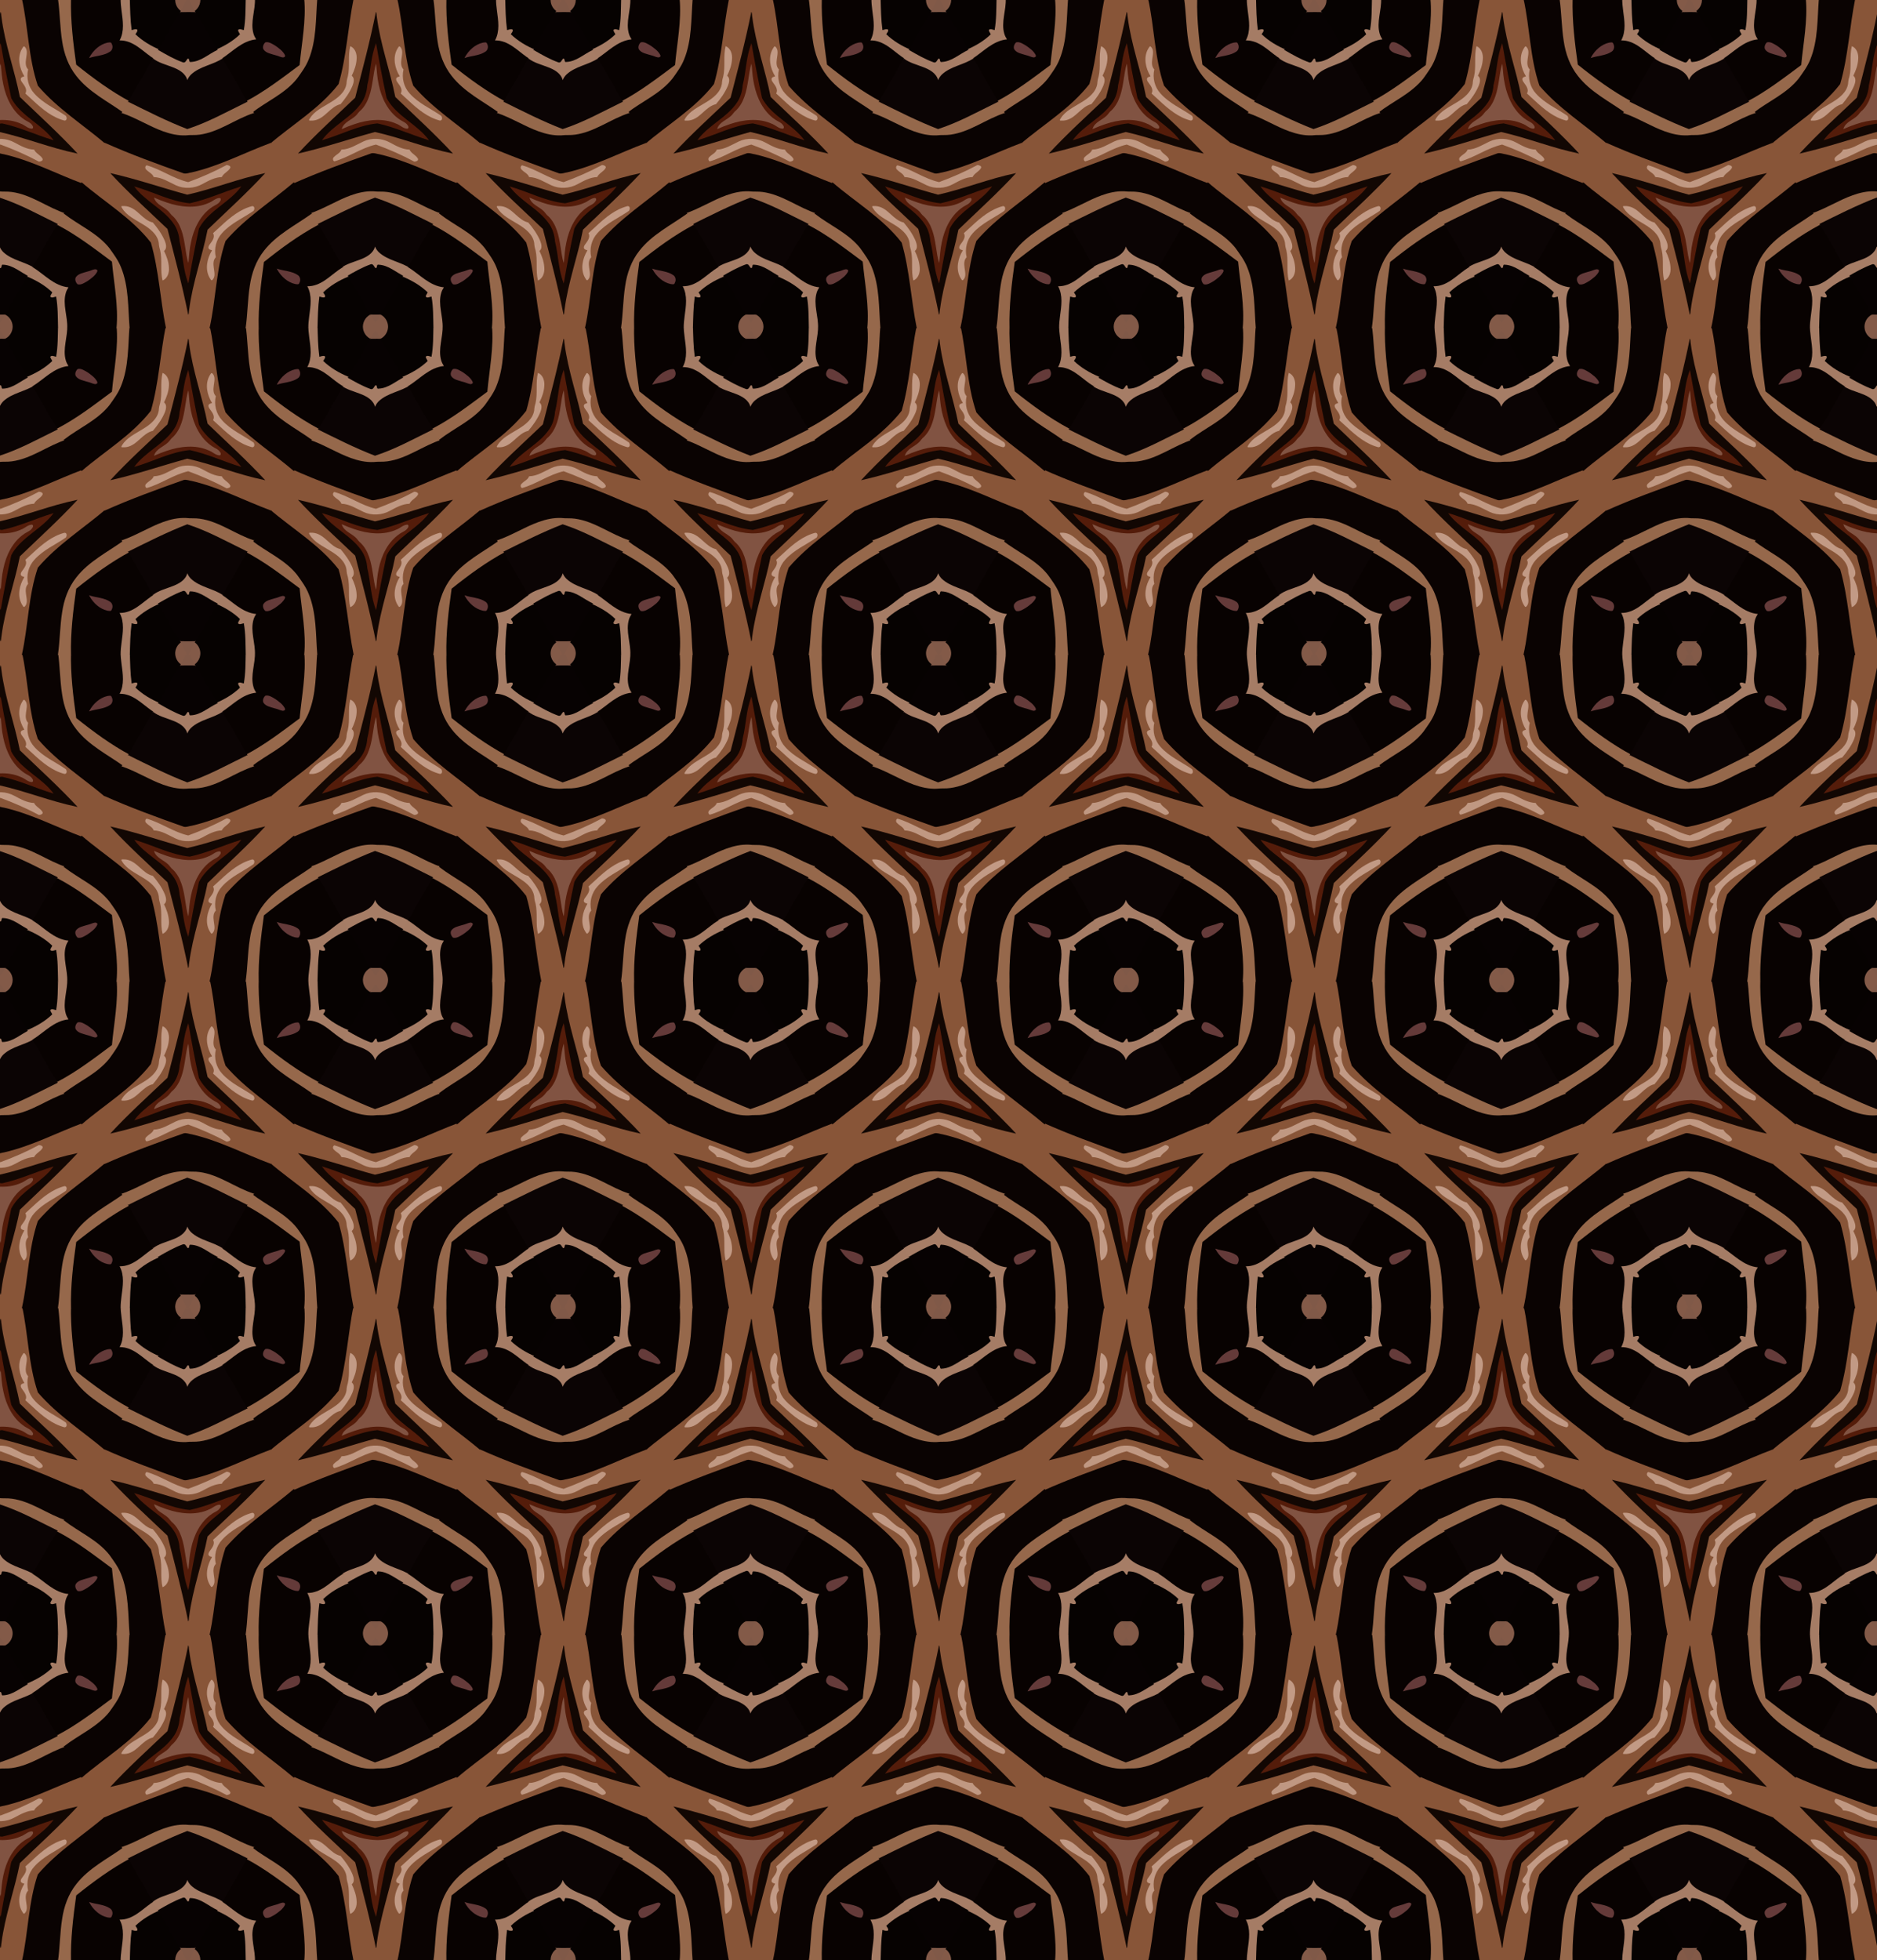
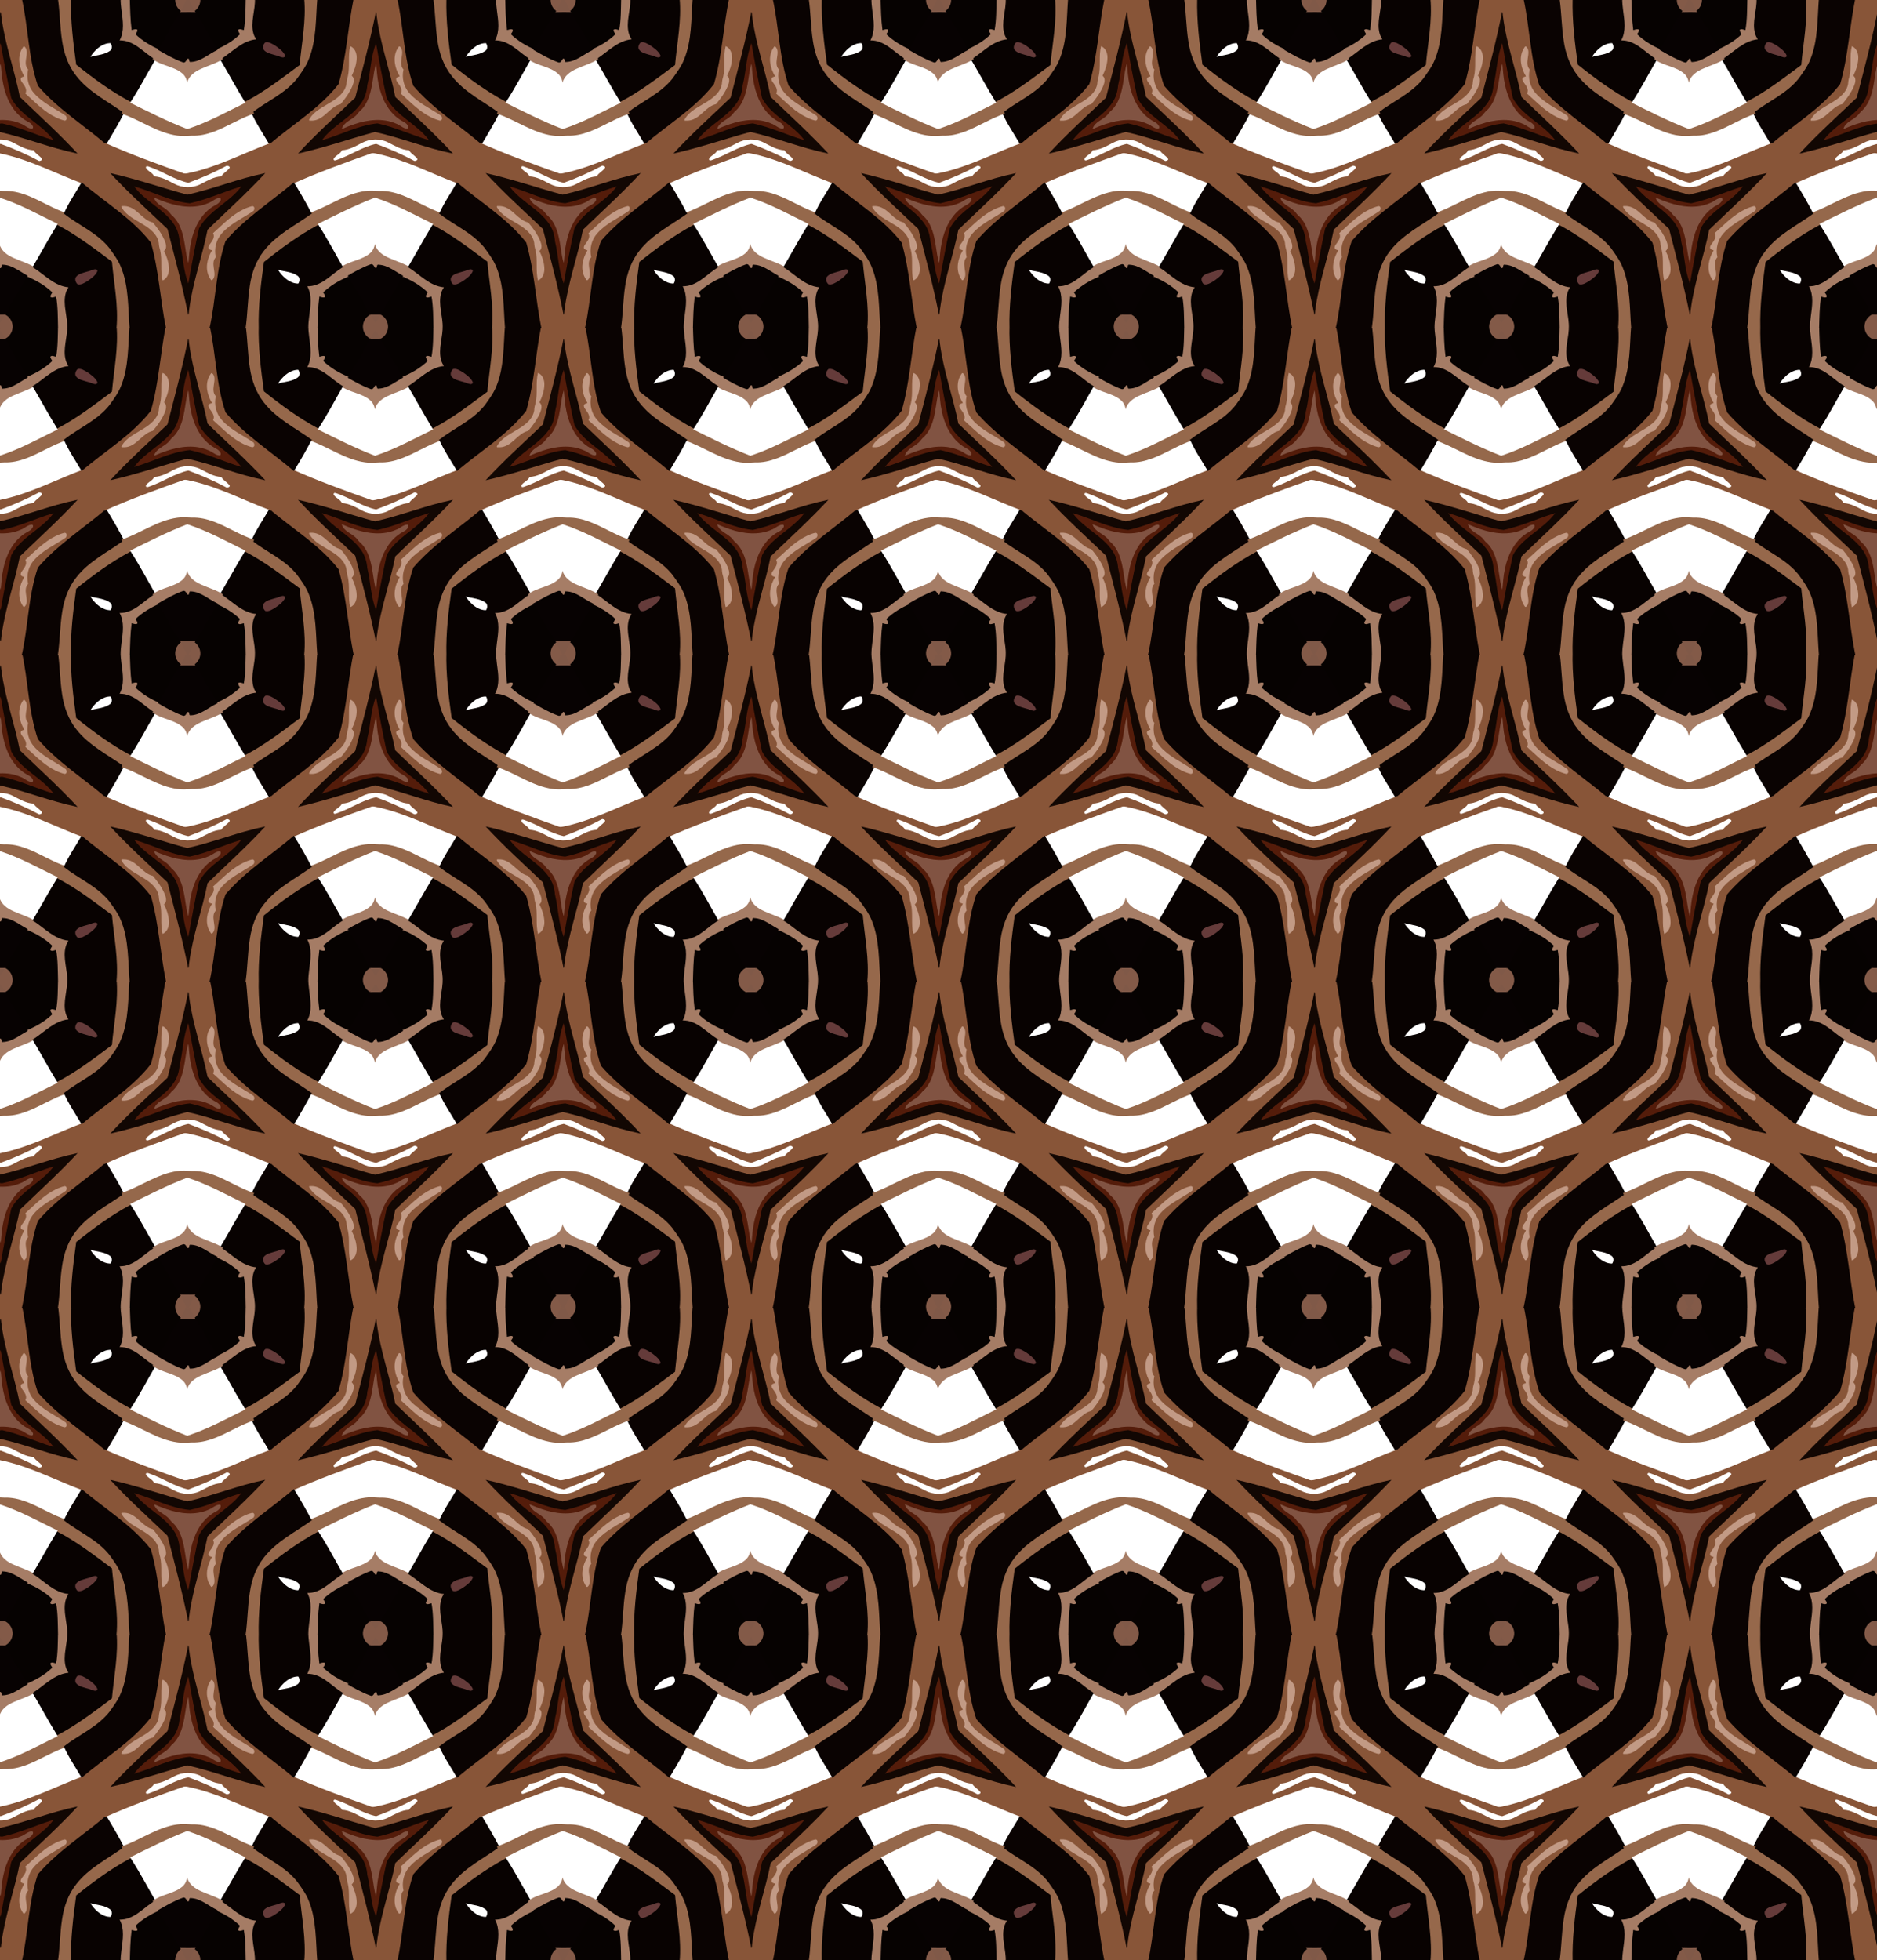
<svg xmlns="http://www.w3.org/2000/svg" xmlns:ns1="http://www.inkscape.org/namespaces/inkscape" xmlns:ns2="http://sodipodi.sourceforge.net/DTD/sodipodi-0.dtd" xmlns:xlink="http://www.w3.org/1999/xlink" width="800pt" height="835.224pt" viewBox="0 0 800 835.224" version="1.1" id="svg5421" ns1:version="0.91 r13725" ns2:docname="BackgroundPattern157Colour6.svg">
  <ns2:namedview pagecolor="#ffffff" bordercolor="#666666" borderopacity="1" objecttolerance="10" gridtolerance="10" guidetolerance="10" ns1:pageopacity="0" ns1:pageshadow="2" ns1:window-width="1600" ns1:window-height="837" id="namedview5477" showgrid="false" fit-margin-top="0" fit-margin-left="0" fit-margin-right="0" fit-margin-bottom="0" ns1:zoom="0.64174401" ns1:cx="500" ns1:cy="522.015" ns1:window-x="-8" ns1:window-y="-8" ns1:window-maximized="1" ns1:current-layer="svg5421" />
  <defs id="defs5479">
    <clipPath id="clipPath6618" clipPathUnits="userSpaceOnUse">
      <rect y="-696.02" x="80" height="835.224" width="800" id="rect6620" style="opacity:0.466;fill:#00ffff;fill-opacity:1;stroke:none;stroke-width:3.2;stroke-miterlimit:4;stroke-dasharray:none;stroke-opacity:1" />
    </clipPath>
  </defs>
  <g transform="translate(-80,696.02)" clip-path="url(#clipPath6618)" id="g6523">
    <g id="g6086" transform="matrix(0.582,0,0,0.582,-0.576,-0.539)">
      <path ns1:connector-curvature="0" id="path5423" d="m 137.836,-0.111 c -1.728,3.482 -3.434,6.973 -5.131,10.471 3.859,-0.108 7.721,-0.124 11.58,-0.021 C 142.562,6.805 140.835,3.275 139.096,-0.25 c -0.374,0.093 -1.037,-0.186 -1.26,0.139 z" style="opacity:1;fill:#805948" />
      <path ns1:connector-curvature="0" id="path5425" d="m 135.801,9.791 c -1.21,0.228 -2.975,-0.562 -3.457,0.997 -5.863,8.685 -10.618,18.043 -15.843,27.114 6.073,3.46 12.162,7.115 18.83,9.285 1.777,0.157 2.536,-1.794 3.418,-2.918 0.708,0.833 0.03,2.887 1.582,2.531 7.123,-0.011 12.716,-5.076 18.725,-8.18 1.645,-0.377 1.489,-1.283 0.481,-2.481 -4.961,-8.893 -9.879,-17.821 -15.518,-26.308 -2.739,-0.068 -5.478,-0.082 -8.217,-0.041 z" style="opacity:1;fill:#070202" />
      <path ns1:connector-curvature="0" id="path5427" d="m 160.061,37.564 c -6.386,2.964 -11.96,8.45 -19.307,8.731 -1.679,0.461 -0.68,-2.241 -2.041,-2.546 -1.318,0.729 -1.566,3.28 -3.547,2.912 -6.483,-2.303 -12.474,-5.759 -18.412,-9.189 -1.352,2.21 -2.692,4.426 -4.014,6.654 6.729,5.26 16.259,5.212 22.48,11.227 1.605,1.63 2.506,3.856 2.846,6.123 1.177,-5.191 5.987,-8.353 10.573,-10.319 5.182,-2.366 10.814,-3.873 15.63,-7.015 -1.328,-2.23 -2.662,-4.456 -4.004,-6.678 l -0.205,0.1 z" style="opacity:1;fill:#a67d66" />
-       <path ns1:connector-curvature="0" id="path5429" d="m 112.854,43.936 c -6.119,10.623 -12.201,21.268 -18.303,31.9 14.375,7.056 28.672,14.484 43.658,20.092 15.479,-4.978 29.688,-13.026 44.26,-20.1 -6.193,-10.681 -12.285,-21.42 -18.451,-32.117 -7.221,4.772 -16.548,5.708 -23.021,11.697 -1.223,1.179 -2.211,2.613 -2.828,4.199 -1.306,-5.178 -6.476,-7.904 -11.105,-9.608 -4.766,-1.884 -9.958,-3.089 -14.068,-6.308 l -0.125,0.217 -0.016,0.028 z" style="opacity:1;fill:#0b0404" />
      <path ns1:connector-curvature="0" id="path5431" d="M 182.01,75.496 C 167.572,82.515 153.468,90.482 138.137,95.424 123.28,89.705 109.075,82.449 94.807,75.404 c -1.752,2.842 -3.454,5.718 -4.963,8.697 13.966,4.624 26.19,14.111 41.013,16.14 3.539,0.579 7.126,0.206 10.666,0.059 11.028,0.399 21.134,-4.877 30.703,-9.693 4.861,-2.431 9.751,-4.841 14.943,-6.504 -1.559,-2.955 -3.211,-5.86 -4.955,-8.709 l -0.205,0.102 z" style="opacity:1;fill:#95684b" />
-       <path ns1:connector-curvature="0" id="path5433" d="m 89.982,83.838 c -4.144,7.384 -8.913,14.418 -12.674,22.016 19.253,8.583 39.096,15.826 58.973,22.773 18.355,-3.072 35.229,-11.327 52.319,-18.299 3.669,-1.519 7.355,-3.001 11.073,-4.395 -3.997,-7.567 -8.233,-15.005 -12.754,-22.273 -13.616,4.375 -25.319,13.882 -39.732,15.862 -3.326,0.51 -6.721,0.078 -10.044,0.518 -11.465,0.47 -22.02,-4.928 -32.026,-9.856 -4.903,-2.411 -9.838,-4.801 -15.033,-6.528 l -0.102,0.182 z" style="opacity:1;fill:#0a0302" />
+       <path ns1:connector-curvature="0" id="path5433" d="m 89.982,83.838 l -0.102,0.182 z" style="opacity:1;fill:#0a0302" />
      <path ns1:connector-curvature="0" id="path5435" d="m 77.434,105.605 c -5.553,9.792 -11.676,19.261 -16.918,29.225 16.467,14.2 35.641,25.523 49.454,42.61 1.872,1.941 1.824,4.856 2.647,7.295 4.484,18.591 5.636,37.777 9.419,56.515 10.972,0 21.944,0 32.916,0 4.718,-21.08 4.674,-43.105 11.672,-63.684 14.377,-16.708 33.192,-28.566 49.854,-42.746 -5.296,-9.994 -11.356,-19.555 -17.047,-29.328 -19.314,7.181 -37.777,17.006 -57.952,21.633 -1.952,0.24 -3.998,1.235 -5.919,0.747 -19.552,-6.91 -39.068,-13.997 -58.014,-22.462 l -0.111,0.195 z m 90.154,16.725 c 0.885,0.093 2.255,0.832 1.314,1.836 -1.685,2.209 -4.495,3.413 -5.822,5.926 -5.6,0.2 -10.424,3.274 -15.274,5.714 -6.027,3.026 -13.4,2.804 -19.32,-0.377 -4.583,-2.378 -9.26,-5.081 -14.559,-5.331 -1.14,-2.841 -4.721,-3.639 -6.068,-6.295 -0.215,-1.602 1.454,-1.228 2.381,-0.764 9.813,3.262 18.526,9.567 28.715,11.725 9.653,-3.538 19.105,-7.647 28.154,-12.531 l 0.245,0.05 0.234,0.048 z m 24.424,8.082 c -12.638,13.362 -26.351,25.696 -39.477,38.529 -3.991,20.212 -11.369,39.718 -13.707,60.268 -4.06,-20.514 -9.527,-40.75 -14.797,-60.961 -13.75,-13.093 -27.862,-25.837 -40.826,-39.727 18.559,4.239 36.585,10.518 54.949,15.453 18.828,-4.177 36.811,-11.514 55.674,-15.506 -0.605,0.648 -1.211,1.296 -1.816,1.943 z m -100.504,21.875 c 5.439,-0.176 9.501,3.973 13.229,7.33 2.315,2.063 4.924,3.986 8.003,4.684 3.703,4.676 7.53,9.563 9.164,15.387 0.466,1.71 0.302,3.957 -1.516,4.805 2.605,4.965 4.617,10.718 3.47,16.367 -0.448,1.959 -1.675,3.782 -3.488,4.711 -1.747,-7.928 0.437,-16.437 -2.391,-24.232 0.173,-5.569 -3.313,-10.506 -7.699,-13.62 -5.909,-4.585 -13.433,-7.153 -18.307,-12.968 -0.502,-0.711 -1.387,-1.749 -1.395,-2.418 0.309,-0.025 0.618,-0.04 0.928,-0.045 z m 94.289,0.045 c 1.728,0.228 0.917,2.927 -0.409,3.251 -8.094,5.374 -17.529,9.443 -23.52,17.409 -3.456,4.541 -4.578,10.584 -3.366,16.121 -2.74,3.019 -1.43,7.405 -1.043,10.993 0.241,1.902 0.249,4.253 -1.449,5.521 -4.069,-5.092 -3.531,-12.303 -0.982,-17.929 0.585,-1.354 1.306,-2.645 2.094,-3.891 -1.1,-0.237 -3.328,-0.449 -2.947,-2.08 1.221,-2.891 4.421,-5.273 3.865,-8.74 -0.158,-0.768 -0.746,-1.474 0.331,-1.888 8.202,-7.419 16.346,-15.953 27.426,-18.767 z" style="opacity:1;fill:#885538" />
-       <path ns1:connector-curvature="0" id="path5437" d="m 166.953,121.75 c -9.032,4.877 -18.464,8.986 -28.098,12.518 -10.774,-2.44 -19.875,-9.323 -30.471,-12.312 -1.345,0.655 -1.292,2.444 -0.174,3.281 1.705,1.829 4.476,2.828 5.344,5.328 5.929,0.173 10.927,3.532 16.12,5.965 6.147,2.897 13.543,2.441 19.458,-0.811 4.46,-2.407 9.082,-5.004 14.287,-5.152 1.281,-2.872 4.735,-3.942 6.201,-6.689 0.57,-1.546 -1.625,-2.067 -2.668,-2.127 z" style="opacity:1;fill:#c09882" />
      <path ns1:connector-curvature="0" id="path5439" d="m 194.5,127.816 c -19.141,3.953 -37.338,11.421 -56.396,15.656 -18.829,-5.152 -37.324,-11.536 -56.387,-15.812 13.264,14.343 27.78,27.442 41.918,40.902 5.364,20.784 10.948,41.539 15.115,62.587 0.639,0.591 0.499,-2.509 0.766,-3.464 2.519,-19.928 9.608,-38.904 13.492,-58.568 14.19,-13.715 28.86,-26.963 42.266,-41.465 -0.258,0.055 -0.516,0.109 -0.773,0.164 z m -93.371,10.672 c 12.943,3.927 25.237,10.509 38.873,11.775 12.516,-2.645 24.168,-8.113 36.34,-11.902 -8.483,10.652 -22.056,16.255 -29.219,28.107 -1.738,2.556 -1.619,5.813 -2.428,8.714 -2.124,10.437 -4.135,20.904 -5.947,31.403 -3.291,-9.532 -3.421,-19.823 -5.857,-29.589 -0.314,-7.59 -4.704,-14.339 -10.216,-19.295 -7.142,-6.706 -15.907,-11.624 -22.06,-19.364 0.171,0.05 0.342,0.1 0.514,0.15 z" style="opacity:1;fill:#120703" />
      <path ns1:connector-curvature="0" id="path5441" d="m 60.613,134.645 c -4.422,7.684 -9.557,14.99 -13.092,23.154 11.048,8.605 24.665,14.201 33.451,25.461 3.347,4.724 6.816,9.459 8.736,14.977 5.146,13.741 4.515,28.616 5.69,43.013 9.049,0 18.098,0 27.146,0 -4.22,-20.796 -5.146,-42.246 -11.059,-62.693 -13.876,-17.913 -33.735,-29.521 -50.685,-44.14 -0.098,-0.129 -0.125,0.152 -0.188,0.228 z" style="opacity:1;fill:#0a0302" />
      <path ns1:connector-curvature="0" id="path5443" d="m 216,134.568 c -16.667,14.174 -35.519,26.037 -49.838,42.793 -7.03,20.638 -6.985,42.761 -11.723,63.889 8.973,0 17.947,0 26.92,0 2.268,-15.38 0.981,-31.55 7.208,-46.118 4.281,-10.042 12.328,-17.958 21.196,-24.1 6.464,-4.591 13.297,-8.634 19.748,-13.243 -4.08,-7.997 -8.644,-15.728 -13.289,-23.408 l -0.191,0.161 -0.031,0.026 z" style="opacity:1;fill:#0a0302" />
      <path ns1:connector-curvature="0" id="path5445" d="m 176.965,137.643 c -12.427,3.794 -24.289,9.421 -37.029,12.125 -14.255,-1.398 -27.005,-8.512 -40.65,-12.344 7.994,11.037 21.644,16.408 29.197,27.797 2.516,3.727 3.71,8.195 4.056,12.605 2.533,10.097 2.451,20.865 6.394,30.624 2.344,-13.437 4.837,-26.878 7.761,-40.184 5.246,-9.974 15.342,-15.718 23.55,-22.926 2.759,-2.382 5.308,-5.016 7.492,-7.939 -0.257,0.081 -0.513,0.161 -0.77,0.242 z m -15.191,8.762 c 1.029,0.568 -0.297,1.921 -0.775,2.504 -1.635,1.771 -4.119,2.255 -5.894,3.866 -8.833,6.411 -13.362,17.087 -15.152,27.563 -0.637,3.546 -1.008,7.137 -1.21,10.733 -2.178,-9.636 -2.115,-20.232 -7.837,-28.698 -1.252,-2.029 -3.141,-3.558 -4.706,-5.279 -2.884,-4.567 -9.209,-5.642 -11.57,-10.615 10.439,4.525 22.141,7.987 33.545,5.441 4.152,-0.862 7.946,-2.856 11.506,-5.07 0.668,-0.242 1.37,-0.516 2.094,-0.445 z" style="opacity:1;fill:#541c0a" />
      <path ns1:connector-curvature="0" id="path5447" d="m 113.963,146.102 c 1.593,4.643 6.865,6.14 10.115,9.27 1.336,1.238 2.133,2.908 3.635,3.953 5.925,5.791 7.64,14.344 8.852,22.23 0.728,3.985 1.007,8.13 2.42,11.939 0.516,-5.01 0.716,-10.085 1.838,-15.031 1.989,-10.052 6.848,-20.208 15.61,-26.017 1.96,-1.336 4.484,-2.038 5.746,-4.232 0.697,-0.746 0.755,-2.454 -0.632,-2.328 -2.959,0.226 -5.025,2.715 -7.757,3.634 -9.692,4.379 -20.876,2.992 -30.656,-0.3 -3.192,-1.048 -6.287,-2.303 -9.358,-3.659 0.062,0.18 0.125,0.359 0.188,0.539 z" style="opacity:1;fill:#815342" />
      <path ns1:connector-curvature="0" id="path5449" d="m 91.029,151.801 c -1.329,-0.184 -1.415,0.449 -0.684,1.416 3.416,5.78 9.922,8.524 15.346,12.006 5.126,3.095 10.622,7.271 11.584,13.6 0.089,1.773 0.395,3.457 0.954,5.143 1.736,7.331 -0.04,15.019 1.798,22.342 3.707,-1.513 5.013,-5.889 4.657,-9.581 -0.236,-4.232 -1.776,-8.399 -3.581,-12.092 2.33,-1.651 1.498,-4.972 0.623,-7.197 -2.074,-5.007 -5.305,-9.509 -8.783,-13.6 -7.682,-1.746 -11.36,-10.511 -19.215,-11.877 -0.891,-0.152 -1.797,-0.204 -2.699,-0.16 z" style="opacity:1;fill:#c29a85" />
      <path ns1:connector-curvature="0" id="path5451" d="m 185.639,151.836 c -8.976,2.325 -16.299,8.453 -22.959,14.638 -1.885,1.735 -3.765,3.468 -5.668,5.178 1.659,2.788 -0.573,5.67 -2.181,7.878 -0.847,1.041 -2.003,3.048 -0.388,3.972 0.456,0.473 1.818,0.376 1.748,0.865 -3.548,5.859 -5.26,13.705 -1.685,19.949 0.569,0.653 1.139,2.589 2.041,1.516 2.462,-2.313 1.29,-6.034 0.98,-8.932 -0.379,-2.579 -0.508,-5.657 1.51,-7.635 -1.463,-6.223 0.229,-12.944 4.565,-17.653 6.327,-7.13 15.293,-10.955 23.007,-16.265 0.995,-1.116 1.019,-3.635 -0.971,-3.512 z" style="opacity:1;fill:#c29a85" />
      <path ns1:connector-curvature="0" id="path5453" d="m 47.615,157.592 c -1.667,2.789 -3.339,5.574 -5.018,8.355 14.279,7.393 27.033,17.267 39.896,26.818 1.465,16.128 4.834,32.23 3.314,48.484 3.363,0 6.727,0 10.09,0 -1.212,-14.969 -0.512,-30.559 -6.32,-44.715 -2.032,-5.113 -5.347,-9.545 -8.527,-13.978 C 72.206,171.476 58.727,165.903 47.76,157.354 l -0.13,0.214 -0.015,0.025 z" style="opacity:1;fill:#96684b" />
      <path ns1:connector-curvature="0" id="path5455" d="m 229.045,157.506 c -11.893,8.516 -25.546,15.221 -34.709,26.987 -5.863,7.359 -9.082,16.462 -10.414,25.701 -1.606,10.294 -1.565,20.759 -3.068,31.057 3.367,0 6.733,0 10.1,0 -0.417,-16.162 1.549,-32.243 3.781,-48.217 12.499,-10.007 25.474,-19.557 39.643,-27.098 -1.708,-2.859 -3.411,-5.72 -5.111,-8.584 l -0.205,0.143 -0.016,0.011 z" style="opacity:1;fill:#96684b" />
      <path ns1:connector-curvature="0" id="path5457" d="m 42.736,165.719 c -6.321,10.239 -11.999,20.856 -18.154,31.193 7.932,4.89 14.566,12.48 24.008,14.492 0.465,0.316 2.267,-0.103 1.412,0.795 -3.554,6.35 -1.85,13.873 -0.883,20.655 0.409,2.791 0.725,5.573 0.606,8.396 12.195,0 24.391,0 36.586,0 1.523,-16.338 -1.879,-32.544 -3.342,-48.754 -12.936,-9.604 -25.758,-19.542 -40.109,-26.977 l -0.123,0.199 z m 27.9,32.859 c 1.161,-0.257 1.459,1.001 0.742,1.714 -2.614,3.596 -6.425,6.296 -10.484,8.046 -1.195,0.483 -3.118,0.903 -3.605,-0.734 -1.139,-1.61 -0.751,-4.022 1.127,-4.904 3.565,-2.06 7.834,-2.458 11.586,-4.076 0.211,-0.027 0.422,-0.042 0.635,-0.045 z" style="opacity:1;fill:#080201" />
      <path ns1:connector-curvature="0" id="path5459" d="m 233.91,165.621 c -14.167,7.563 -27.138,17.127 -39.645,27.146 -2.243,16.059 -4.234,32.235 -3.812,48.482 12.279,0 24.557,0 36.836,0 -0.208,-9.136 3.427,-18.427 0.661,-27.463 -0.295,-0.958 -0.671,-1.891 -1.124,-2.785 7.585,-0.083 13.689,-5.242 19.348,-9.674 2.014,-1.563 4.056,-3.098 6.242,-4.414 -6.077,-10.483 -11.668,-21.258 -18.303,-31.404 l -0.203,0.111 z m -28.707,32.986 c 4.604,1.288 9.752,1.397 13.756,4.275 1.823,1.279 1.673,3.974 0.445,5.66 -5.634,0.01 -10.364,-3.982 -13.58,-8.285 -0.179,-0.402 -1.777,-2.222 -0.621,-1.65 z" style="opacity:1;fill:#080201" />
      <path ns1:connector-curvature="0" id="path5461" d="m 24.705,196.703 c -1.416,2.346 -2.698,4.766 -3.994,7.178 6.53,2.757 12.836,6.316 17.982,11.234 -0.64,1.02 -2.005,2.723 -0.805,3.814 1.186,0.617 2.59,0.072 3.793,-0.227 1.284,7.439 1.107,15.019 1.314,22.547 2.41,0 4.819,0 7.229,0 0.42,-8.682 -3.541,-17.381 -1.023,-25.932 0.437,-1.43 1.116,-2.779 1.939,-4.025 -10.45,-0.996 -17.642,-9.405 -26.086,-14.674 -0.198,-0.249 -0.265,-0.139 -0.35,0.084 z" style="opacity:1;fill:#a57c65" />
      <path ns1:connector-curvature="0" id="path5463" d="m 251.947,196.617 c -7.474,4.484 -13.465,11.915 -22.33,13.61 -1.18,0.23 -2.385,0.28 -3.584,0.293 3.714,6.73 2.363,14.659 1.404,21.891 -0.381,2.931 -0.699,5.88 -0.648,8.84 2.408,0 4.816,0 7.225,0 0.212,-7.525 0.29,-15.082 1.277,-22.545 1.285,0.285 3.261,1.131 4.209,-0.209 0.392,-1.243 -0.592,-2.403 -1.209,-3.389 5.202,-4.893 11.453,-8.528 18.033,-11.215 -1.369,-2.481 -2.712,-4.974 -4.158,-7.41 l -0.213,0.131 -0.006,0.004 z" style="opacity:1;fill:#a57c65" />
      <path ns1:connector-curvature="0" id="path5465" d="m 70.309,198.09 c -1.834,0.347 -3.53,1.342 -5.398,1.689 -2.928,0.964 -6.594,1.417 -8.432,4.191 -0.876,1.73 0.054,3.917 1.354,5.115 2.587,0.691 5.056,-1.129 7.197,-2.347 2.722,-1.934 5.769,-3.964 7.197,-7.093 0.413,-1.268 -0.908,-1.7 -1.918,-1.557 z" style="opacity:1;fill:#653b3a" />
-       <path ns1:connector-curvature="0" id="path5467" d="m 203.957,198.145 c 2.754,5.065 7.456,9.453 13.193,10.732 1.08,0.082 2.729,0.701 3.053,-0.758 1.154,-1.912 0.747,-4.591 -1.186,-5.83 -4.551,-3.051 -10.308,-2.908 -15.344,-4.689 0.094,0.182 0.189,0.363 0.283,0.545 z" style="opacity:1;fill:#643a39" />
      <path ns1:connector-curvature="0" id="path5469" d="m 20.848,203.629 c -5.702,9.193 -10.986,18.635 -16.223,28.1 3.42,1.703 5.564,5.675 5.074,9.521 11.266,0 22.531,0 33.797,0 -0.207,-7.739 -0.03,-15.541 -1.414,-23.189 -1.259,0.23 -3.147,1.308 -4.148,0.135 -0.264,-1.258 1.256,-2.349 1.256,-3.297 -5.209,-5.027 -11.598,-8.651 -18.229,-11.455 l -0.113,0.186 z" style="opacity:1;fill:#060201" />
      <path ns1:connector-curvature="0" id="path5471" d="m 255.873,203.539 c -6.675,2.745 -13.004,6.495 -18.242,11.496 0.55,0.99 1.977,2.314 1.215,3.48 -1.288,0.526 -2.709,-0.146 -3.977,-0.459 -1.056,7.683 -1.142,15.453 -1.355,23.193 11.267,0 22.534,0 33.801,0 -0.505,-3.85 1.617,-7.77 5.055,-9.541 -5.066,-9.625 -10.839,-18.849 -16.293,-28.256 l -0.203,0.086 z" style="opacity:1;fill:#060201" />
      <path ns1:connector-curvature="0" id="path5473" d="m 4.746,231.514 c -1.503,2.642 -3.328,5.119 -4.996,7.627 -0.575,2.112 0.677,2.396 2.5,2.109 2.65,0 5.301,0 7.951,0 0.48,-4.019 -1.717,-8.123 -5.326,-9.953 l -0.128,0.215 -0.001,0.002 z" style="opacity:1;fill:#835a48" />
      <path ns1:connector-curvature="0" id="path5475" d="m 271.908,231.406 c -3.485,1.878 -5.583,5.911 -5.096,9.844 3.479,0 6.958,0 10.438,0 0.237,-1.499 -0.098,-2.814 -1.208,-3.882 -1.39,-1.976 -2.712,-4.001 -3.917,-6.096 l -0.212,0.132 -0.004,0.003 z" style="opacity:1;fill:#835a48" />
    </g>
    <use x="0" y="0" xlink:href="#g6086" id="use6115" transform="translate(160,0)" width="100%" height="100%" />
    <use x="0" y="0" xlink:href="#g6086" id="use6181" transform="translate(320,0)" width="100%" height="100%" />
    <use x="0" y="0" xlink:href="#use6115" id="use6183" transform="translate(320,0)" width="100%" height="100%" />
    <use x="0" y="0" xlink:href="#g6086" id="use6185" transform="translate(640,0)" width="100%" height="100%" />
    <use x="0" y="0" xlink:href="#use6115" id="use6187" transform="translate(640,0)" width="100%" height="100%" />
    <use x="0" y="0" xlink:href="#g6086" id="use6189" transform="matrix(1,0,0,-1,80,139.204)" width="100%" height="100%" />
    <use x="0" y="0" xlink:href="#use6115" id="use6191" transform="matrix(1,0,0,-1,80,139.204)" width="100%" height="100%" />
    <use x="0" y="0" xlink:href="#use6181" id="use6193" transform="matrix(1,0,0,-1,80,139.204)" width="100%" height="100%" />
    <use x="0" y="0" xlink:href="#use6183" id="use6195" transform="matrix(1,0,0,-1,80,139.204)" width="100%" height="100%" />
    <use x="0" y="0" xlink:href="#use6185" id="use6197" transform="matrix(1,0,0,-1,80,139.204)" width="100%" height="100%" />
    <use x="0" y="0" xlink:href="#g6086" id="use6201" transform="matrix(1,0,0,-1,0,4.3896484e-5)" width="100%" height="100%" />
    <use x="0" y="0" xlink:href="#use6115" id="use6203" transform="matrix(1,0,0,-1,0,4.3896484e-5)" width="100%" height="100%" />
    <use x="0" y="0" xlink:href="#use6181" id="use6205" transform="matrix(1,0,0,-1,0,4.3896484e-5)" width="100%" height="100%" />
    <use x="0" y="0" xlink:href="#use6183" id="use6207" transform="matrix(1,0,0,-1,0,4.3896484e-5)" width="100%" height="100%" />
    <use x="0" y="0" xlink:href="#use6185" id="use6209" transform="matrix(1,0,0,-1,0,4.3896484e-5)" width="100%" height="100%" />
    <use x="0" y="0" xlink:href="#use6187" id="use6211" transform="matrix(1,0,0,-1,0,4.3896484e-5)" width="100%" height="100%" />
    <use x="0" y="0" xlink:href="#use6189" id="use6213" transform="matrix(1,0,0,-1,0,4.3896484e-5)" width="100%" height="100%" />
    <use x="0" y="0" xlink:href="#use6191" id="use6215" transform="matrix(1,0,0,-1,0,4.3896484e-5)" width="100%" height="100%" />
    <use x="0" y="0" xlink:href="#use6193" id="use6217" transform="matrix(1,0,0,-1,0,4.3896484e-5)" width="100%" height="100%" />
    <use x="0" y="0" xlink:href="#use6195" id="use6219" transform="matrix(1,0,0,-1,0,4.3896484e-5)" width="100%" height="100%" />
    <use x="0" y="0" xlink:href="#use6197" id="use6221" transform="matrix(1,0,0,-1,0,4.3896484e-5)" width="100%" height="100%" />
    <use x="0" y="0" xlink:href="#g6086" id="use6225" transform="translate(0,-278.408)" width="100%" height="100%" />
    <use x="0" y="0" xlink:href="#use6115" id="use6227" transform="translate(0,-278.408)" width="100%" height="100%" />
    <use x="0" y="0" xlink:href="#use6181" id="use6229" transform="translate(0,-278.408)" width="100%" height="100%" />
    <use x="0" y="0" xlink:href="#use6183" id="use6231" transform="translate(0,-278.408)" width="100%" height="100%" />
    <use x="0" y="0" xlink:href="#use6185" id="use6233" transform="translate(0,-278.408)" width="100%" height="100%" />
    <use x="0" y="0" xlink:href="#use6187" id="use6235" transform="translate(0,-278.408)" width="100%" height="100%" />
    <use x="0" y="0" xlink:href="#use6189" id="use6237" transform="translate(0,-278.408)" width="100%" height="100%" />
    <use x="0" y="0" xlink:href="#use6191" id="use6239" transform="translate(0,-278.408)" width="100%" height="100%" />
    <use x="0" y="0" xlink:href="#use6193" id="use6241" transform="translate(0,-278.408)" width="100%" height="100%" />
    <use x="0" y="0" xlink:href="#use6195" id="use6243" transform="translate(0,-278.408)" width="100%" height="100%" />
    <use x="0" y="0" xlink:href="#use6197" id="use6245" transform="translate(0,-278.408)" width="100%" height="100%" />
    <use x="0" y="0" xlink:href="#use6201" id="use6249" transform="translate(0,-278.408)" width="100%" height="100%" />
    <use x="0" y="0" xlink:href="#use6203" id="use6251" transform="translate(0,-278.408)" width="100%" height="100%" />
    <use x="0" y="0" xlink:href="#use6205" id="use6253" transform="translate(0,-278.408)" width="100%" height="100%" />
    <use x="0" y="0" xlink:href="#use6207" id="use6255" transform="translate(0,-278.408)" width="100%" height="100%" />
    <use x="0" y="0" xlink:href="#use6209" id="use6257" transform="translate(0,-278.408)" width="100%" height="100%" />
    <use x="0" y="0" xlink:href="#use6211" id="use6259" transform="translate(0,-278.408)" width="100%" height="100%" />
    <use x="0" y="0" xlink:href="#use6213" id="use6261" transform="translate(0,-278.408)" width="100%" height="100%" />
    <use x="0" y="0" xlink:href="#use6215" id="use6263" transform="translate(0,-278.408)" width="100%" height="100%" />
    <use x="0" y="0" xlink:href="#use6217" id="use6265" transform="translate(0,-278.408)" width="100%" height="100%" />
    <use x="0" y="0" xlink:href="#use6219" id="use6267" transform="translate(0,-278.408)" width="100%" height="100%" />
    <use x="0" y="0" xlink:href="#use6221" id="use6269" transform="translate(0,-278.408)" width="100%" height="100%" />
    <use x="0" y="0" xlink:href="#g6086" id="use6273" transform="translate(0,-556.816)" width="100%" height="100%" />
    <use x="0" y="0" xlink:href="#use6115" id="use6275" transform="translate(0,-556.816)" width="100%" height="100%" />
    <use x="0" y="0" xlink:href="#use6181" id="use6277" transform="translate(0,-556.816)" width="100%" height="100%" />
    <use x="0" y="0" xlink:href="#use6183" id="use6279" transform="translate(0,-556.816)" width="100%" height="100%" />
    <use x="0" y="0" xlink:href="#use6185" id="use6281" transform="translate(0,-556.816)" width="100%" height="100%" />
    <use x="0" y="0" xlink:href="#use6187" id="use6283" transform="translate(0,-556.816)" width="100%" height="100%" />
    <use x="0" y="0" xlink:href="#use6189" id="use6285" transform="translate(0,-556.816)" width="100%" height="100%" />
    <use x="0" y="0" xlink:href="#use6191" id="use6287" transform="translate(0,-556.816)" width="100%" height="100%" />
    <use x="0" y="0" xlink:href="#use6193" id="use6289" transform="translate(0,-556.816)" width="100%" height="100%" />
    <use x="0" y="0" xlink:href="#use6195" id="use6291" transform="translate(0,-556.816)" width="100%" height="100%" />
    <use x="0" y="0" xlink:href="#use6197" id="use6293" transform="translate(0,-556.816)" width="100%" height="100%" />
    <use x="0" y="0" xlink:href="#use6201" id="use6297" transform="translate(0,-556.816)" width="100%" height="100%" />
    <use x="0" y="0" xlink:href="#use6203" id="use6299" transform="translate(0,-556.816)" width="100%" height="100%" />
    <use x="0" y="0" xlink:href="#use6205" id="use6301" transform="translate(0,-556.816)" width="100%" height="100%" />
    <use x="0" y="0" xlink:href="#use6207" id="use6303" transform="translate(0,-556.816)" width="100%" height="100%" />
    <use x="0" y="0" xlink:href="#use6209" id="use6305" transform="translate(0,-556.816)" width="100%" height="100%" />
    <use x="0" y="0" xlink:href="#use6211" id="use6307" transform="translate(0,-556.816)" width="100%" height="100%" />
    <use x="0" y="0" xlink:href="#use6213" id="use6309" transform="translate(0,-556.816)" width="100%" height="100%" />
    <use x="0" y="0" xlink:href="#use6215" id="use6311" transform="translate(0,-556.816)" width="100%" height="100%" />
    <use x="0" y="0" xlink:href="#use6217" id="use6313" transform="translate(0,-556.816)" width="100%" height="100%" />
    <use x="0" y="0" xlink:href="#use6219" id="use6315" transform="translate(0,-556.816)" width="100%" height="100%" />
    <use x="0" y="0" xlink:href="#use6221" id="use6317" transform="translate(0,-556.816)" width="100%" height="100%" />
  </g>
</svg>